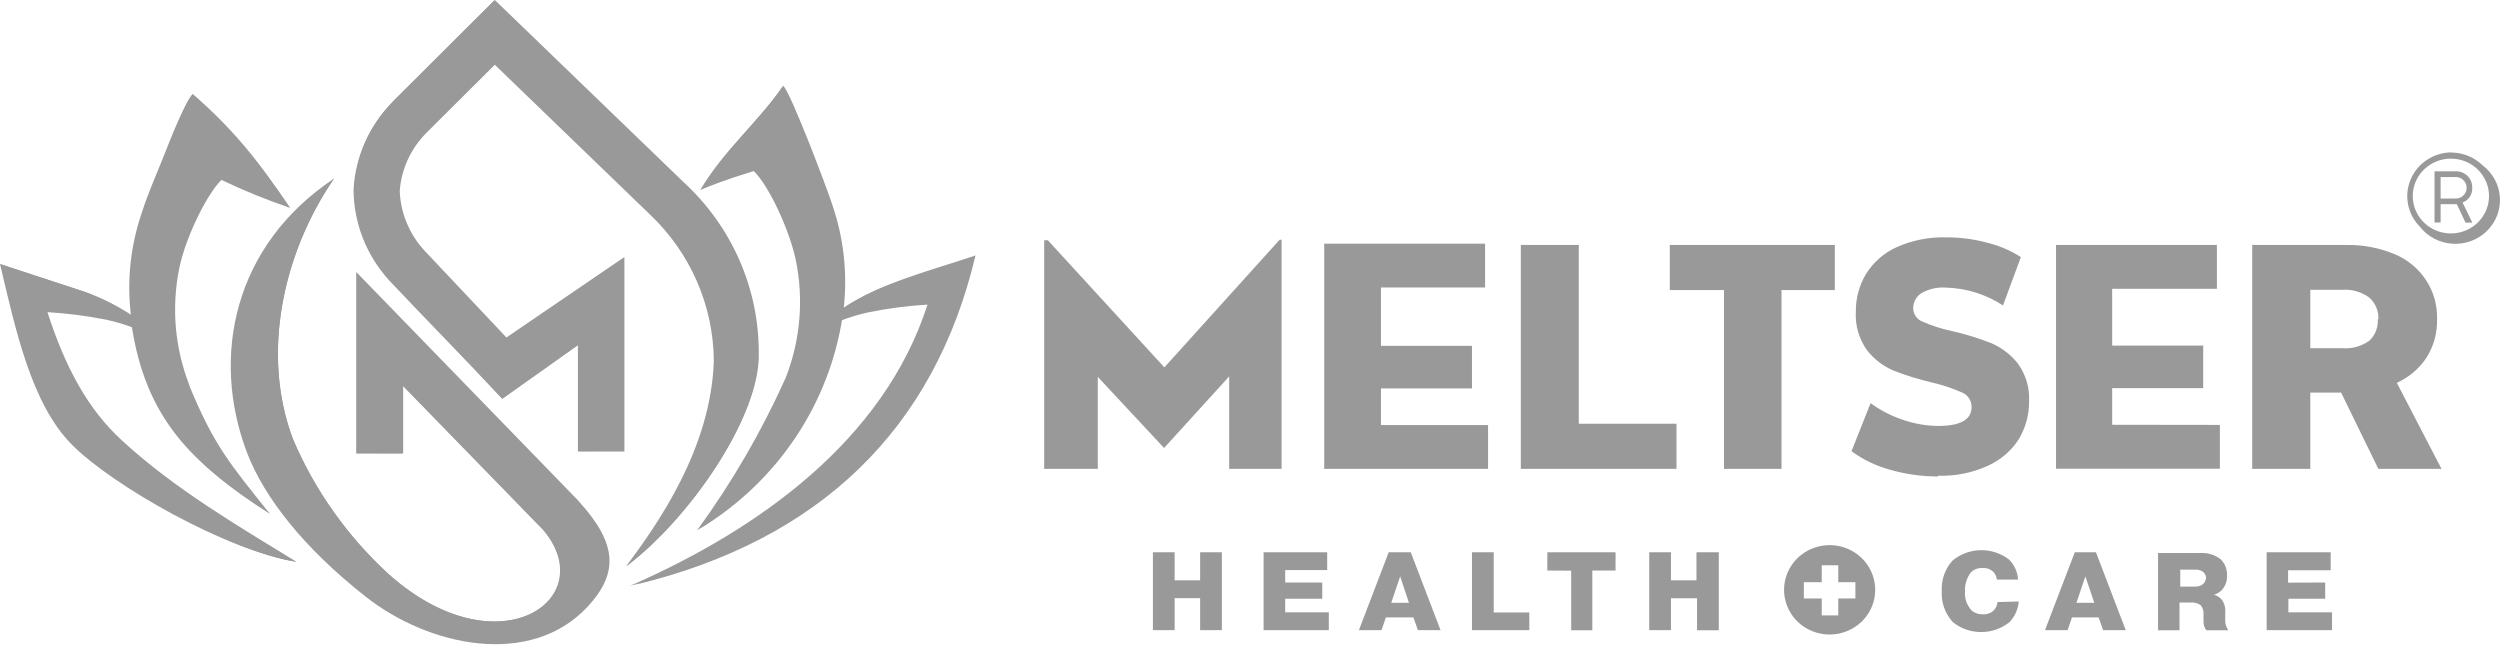
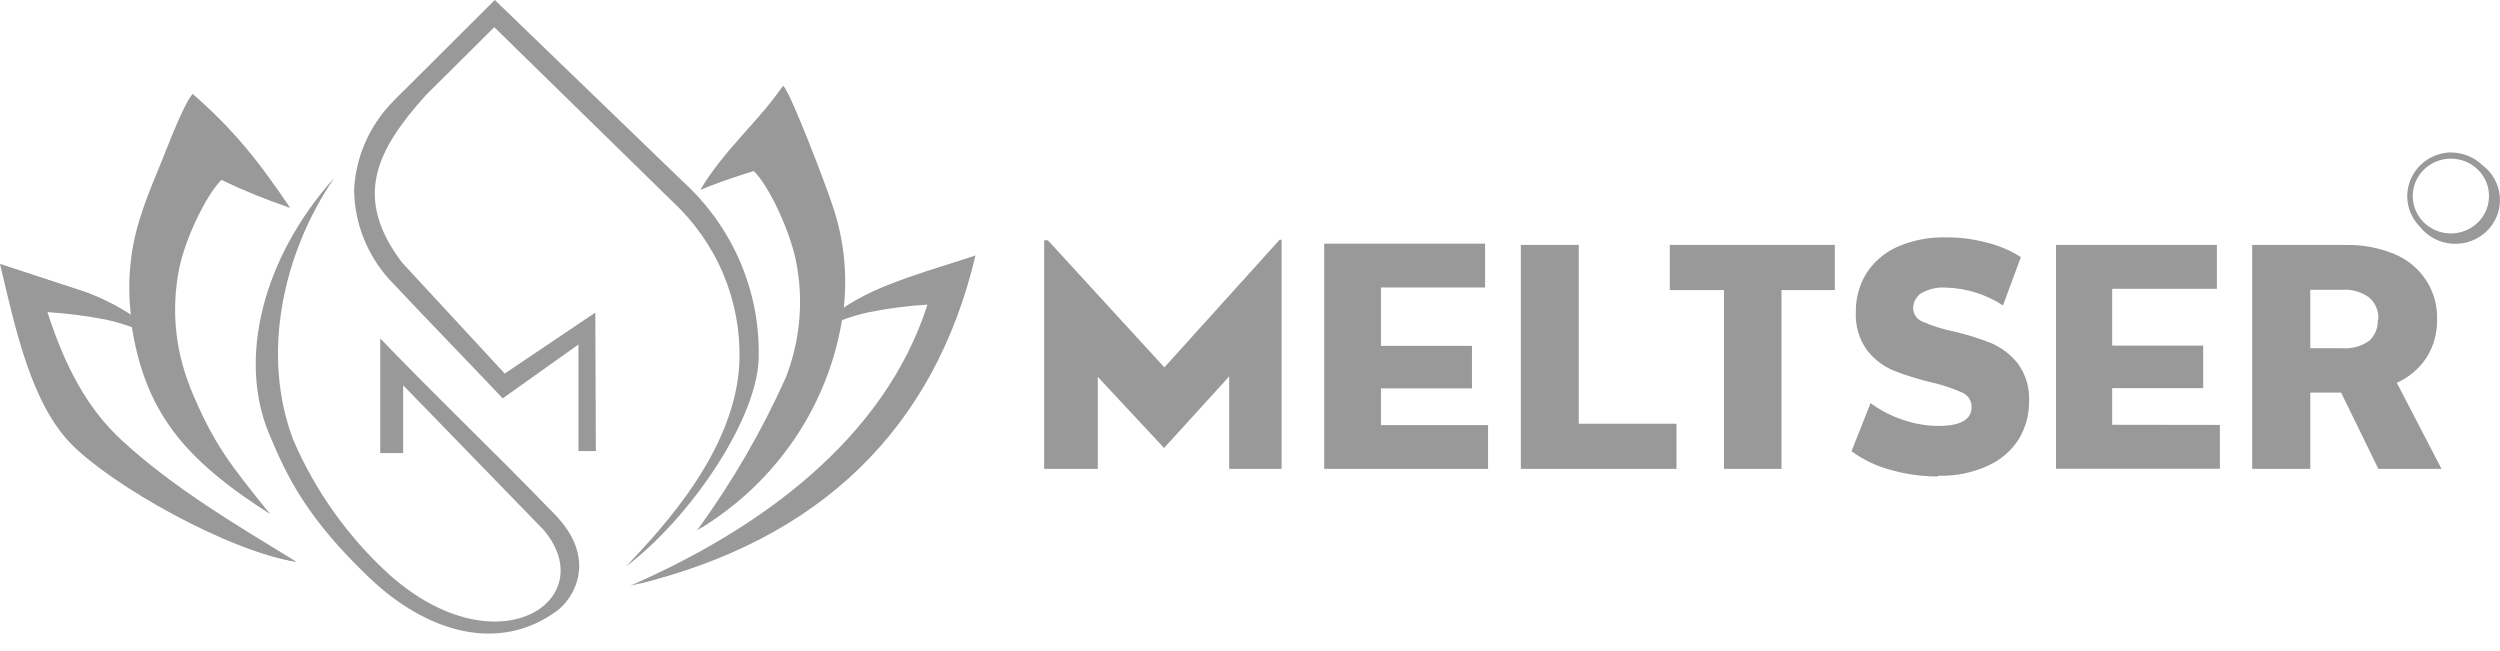
<svg xmlns="http://www.w3.org/2000/svg" width="288" height="75" viewBox="0 0 288 75" fill="none">
  <g opacity="0.4">
-     <path fill-rule="evenodd" clip-rule="evenodd" d="M135.32 68.905H138.255V72.59H140.76V63.622H138.255V66.852H135.32V63.622H132.815V72.59H135.32V68.905ZM148.053 67.105V65.674H152.892V63.622H145.565V72.59H153.08V70.537H148.053V68.972H152.325V67.105H148.053ZM159.756 71.126H162.827L163.342 72.59H165.95L162.518 63.622H159.979L156.547 72.59H159.155L159.653 71.126H159.756ZM160.27 69.444L161.3 66.398L162.312 69.444H160.27ZM176.246 70.554H172.076V63.622H169.571V72.59H176.177V70.537L176.246 70.554ZM180.999 65.742V72.607H183.436V65.725H186.113V63.622H178.254V65.725L180.999 65.742ZM192.565 68.922H195.499V72.607H198.004V63.622H195.431V66.852H192.496V63.622H189.991V72.59H192.496V68.905L192.565 68.922ZM230.11 69.359C230.079 69.758 229.895 70.131 229.595 70.403C229.271 70.659 228.862 70.79 228.446 70.773C227.962 70.795 227.488 70.632 227.124 70.319C226.852 70.024 226.645 69.678 226.515 69.302C226.385 68.926 226.335 68.527 226.369 68.131C226.326 67.34 226.57 66.559 227.056 65.927C227.23 65.756 227.44 65.624 227.671 65.54C227.902 65.456 228.148 65.421 228.394 65.439C228.628 65.422 228.863 65.456 229.082 65.537C229.301 65.618 229.5 65.746 229.664 65.91C229.87 66.155 230.001 66.453 230.042 66.768H232.478C232.43 65.903 232.065 65.084 231.449 64.463C230.515 63.741 229.355 63.359 228.167 63.38C226.978 63.402 225.834 63.826 224.928 64.581C224.066 65.538 223.622 66.789 223.692 68.064C223.65 68.717 223.74 69.371 223.958 69.989C224.176 70.608 224.518 71.177 224.962 71.665C225.883 72.407 227.039 72.813 228.231 72.813C229.424 72.813 230.579 72.407 231.5 71.665C232.114 71.012 232.489 70.177 232.564 69.292L230.11 69.359ZM238.69 71.126H241.762L242.276 72.59H244.885L241.453 63.622H239.016L235.584 72.59H238.192L238.69 71.126ZM239.205 69.444L240.234 66.398L241.264 69.444H239.205ZM248.574 72.607H251.079V69.41H252.418C252.816 69.386 253.211 69.499 253.533 69.73C253.775 70.042 253.886 70.433 253.842 70.823V71.564C253.829 71.937 253.944 72.304 254.168 72.607H256.708C256.441 72.24 256.314 71.794 256.347 71.345V70.605C256.403 70.078 256.27 69.548 255.97 69.107C255.735 68.816 255.41 68.609 255.043 68.518C255.379 68.417 255.685 68.238 255.935 67.996C256.147 67.77 256.31 67.505 256.416 67.216C256.522 66.927 256.569 66.621 256.553 66.314C256.57 65.976 256.518 65.638 256.4 65.321C256.282 65.003 256.101 64.711 255.867 64.463C255.202 63.929 254.357 63.659 253.499 63.706H248.608V72.674L248.574 72.607ZM251.079 65.624H252.795C253.118 65.594 253.442 65.665 253.722 65.826C253.835 65.9 253.93 65.997 254.001 66.11C254.072 66.223 254.117 66.35 254.134 66.482C254.136 66.633 254.107 66.782 254.048 66.921C253.989 67.06 253.901 67.186 253.79 67.29C253.532 67.489 253.209 67.59 252.881 67.576H251.165V65.607L251.079 65.624ZM263.589 67.122V65.691H268.496V63.622H261.118V72.59H268.651V70.537H263.623V68.972H267.861V67.105L263.589 67.122Z" fill="black" />
    <path fill-rule="evenodd" clip-rule="evenodd" d="M269.698 45.231H266.146V54.015H259.453V28.22H270.247C272.16 28.179 274.06 28.535 275.824 29.263C277.325 29.88 278.6 30.929 279.48 32.273C280.359 33.616 280.802 35.189 280.749 36.785C280.789 38.332 280.372 39.857 279.547 41.176C278.713 42.454 277.522 43.471 276.115 44.104L281.263 54.015H273.988L269.698 45.231ZM141.601 54.015V43.364L134.102 51.609L126.466 43.414V54.015H120.289V30.862V27.682H120.718L134.136 42.321L147.418 27.614H147.641V30.862V54.015H141.601ZM171.424 48.967V54.015H152.549V28.069H171.081V33.117H159.087V39.847H169.571V44.743H159.087V48.967H171.424ZM175.199 28.22H181.875V48.815H193.131V54.015H175.199V28.22ZM198.605 33.419V54.015H205.229V33.419H211.372V28.22H192.359V33.419H198.605ZM223.247 54.89C221.364 54.891 219.491 54.625 217.687 54.099C216.101 53.665 214.612 52.946 213.294 51.979L215.49 46.443C216.606 47.261 217.845 47.903 219.163 48.344C220.484 48.809 221.876 49.054 223.281 49.068C225.838 49.068 227.125 48.344 227.125 46.897C227.134 46.541 227.034 46.191 226.838 45.891C226.643 45.591 226.36 45.356 226.026 45.215C224.922 44.728 223.773 44.345 222.594 44.071C221.075 43.717 219.584 43.256 218.133 42.691C216.918 42.173 215.86 41.355 215.061 40.318C214.153 39.033 213.706 37.488 213.792 35.927C213.769 34.397 214.173 32.89 214.958 31.569C215.799 30.217 217.029 29.139 218.493 28.473C220.296 27.669 222.263 27.284 224.242 27.345C225.789 27.338 227.33 27.536 228.823 27.934C230.239 28.268 231.585 28.837 232.804 29.617L230.745 35.186C228.805 33.915 226.54 33.204 224.207 33.133C223.195 33.056 222.183 33.285 221.307 33.79C221.032 33.98 220.805 34.232 220.647 34.524C220.489 34.817 220.404 35.141 220.398 35.472C220.394 35.812 220.495 36.145 220.688 36.428C220.881 36.71 221.157 36.928 221.479 37.054C222.581 37.536 223.731 37.902 224.911 38.148C226.437 38.496 227.934 38.958 229.39 39.527C230.598 40.049 231.654 40.859 232.461 41.883C233.383 43.157 233.837 44.699 233.748 46.258C233.761 47.77 233.358 49.258 232.581 50.565C231.728 51.909 230.494 52.979 229.029 53.645C227.237 54.464 225.275 54.862 223.298 54.806L223.247 54.89ZM255.73 48.95V53.998H236.854V28.22H255.387V33.268H243.323V39.813H253.808V44.71H243.323V48.933L255.73 48.95ZM273.988 36.785C274.012 36.317 273.931 35.85 273.75 35.416C273.569 34.983 273.293 34.594 272.941 34.278C272.048 33.625 270.946 33.309 269.835 33.386H266.146V40.116H269.852C270.961 40.198 272.063 39.888 272.958 39.241C273.29 38.924 273.547 38.54 273.713 38.116C273.879 37.692 273.949 37.238 273.919 36.785H273.988Z" fill="black" />
-     <path fill-rule="evenodd" clip-rule="evenodd" d="M210.773 62.798C211.811 62.798 212.827 63.1 213.69 63.666C214.554 64.232 215.227 65.036 215.624 65.977C216.021 66.918 216.125 67.953 215.923 68.952C215.72 69.95 215.22 70.868 214.486 71.588C213.751 72.308 212.816 72.798 211.797 72.997C210.779 73.196 209.723 73.094 208.763 72.704C207.804 72.314 206.984 71.654 206.407 70.808C205.83 69.961 205.522 68.966 205.522 67.947C205.522 67.271 205.658 66.602 205.922 65.977C206.186 65.352 206.572 64.784 207.06 64.306C207.548 63.828 208.126 63.449 208.763 63.19C209.4 62.931 210.083 62.798 210.773 62.798ZM209.863 65.12V67.072H207.804V68.94H209.863V70.892H211.768V68.94H213.741V67.072H211.768V65.12H209.863Z" fill="black" />
    <path fill-rule="evenodd" clip-rule="evenodd" d="M282.377 17.569C283.727 17.575 285.021 18.1 285.98 19.033C286.563 19.47 287.043 20.025 287.39 20.659C287.736 21.294 287.94 21.993 287.988 22.711C288.036 23.429 287.927 24.149 287.668 24.822C287.409 25.496 287.006 26.107 286.487 26.615C285.967 27.123 285.343 27.517 284.656 27.769C283.969 28.021 283.234 28.126 282.502 28.078C281.77 28.029 281.057 27.827 280.411 27.486C279.765 27.145 279.2 26.672 278.756 26.1C278.061 25.392 277.592 24.5 277.406 23.534C277.22 22.569 277.326 21.571 277.711 20.663C278.095 19.756 278.741 18.978 279.57 18.425C280.399 17.872 281.374 17.569 282.377 17.552V17.569ZM285.465 19.555C284.75 18.845 283.805 18.402 282.794 18.299C281.782 18.197 280.765 18.442 279.916 18.993C279.068 19.544 278.441 20.366 278.143 21.32C277.844 22.273 277.892 23.299 278.279 24.222C278.666 25.144 279.368 25.907 280.264 26.379C281.16 26.851 282.196 27.003 283.194 26.81C284.192 26.616 285.091 26.089 285.736 25.318C286.382 24.548 286.735 23.581 286.735 22.583C286.737 21.449 286.28 20.36 285.465 19.555Z" fill="black" />
-     <path fill-rule="evenodd" clip-rule="evenodd" d="M283.7 23.323C284.042 23.194 284.333 22.962 284.531 22.659C284.729 22.356 284.822 21.999 284.798 21.64C284.811 21.381 284.768 21.123 284.67 20.882C284.573 20.64 284.425 20.423 284.234 20.242C284.044 20.062 283.817 19.924 283.568 19.837C283.319 19.751 283.054 19.717 282.79 19.739H280.457V25.628H281.16V23.525H282.619H283.03L284.026 25.645H284.815L283.7 23.357V23.323ZM281.16 20.395H282.739C282.917 20.375 283.097 20.392 283.268 20.444C283.439 20.497 283.596 20.585 283.73 20.702C283.864 20.819 283.971 20.962 284.045 21.122C284.118 21.282 284.156 21.456 284.156 21.632C284.156 21.808 284.118 21.981 284.045 22.142C283.971 22.302 283.864 22.445 283.73 22.562C283.596 22.679 283.439 22.767 283.268 22.819C283.097 22.872 282.917 22.889 282.739 22.869H281.16V20.395Z" fill="black" />
    <path fill-rule="evenodd" clip-rule="evenodd" d="M21.825 44.396C20.128 40.069 19.727 35.357 20.67 30.815C21.383 27.392 23.804 22.379 25.512 20.728C28.08 21.959 30.724 23.034 33.427 23.945C30.249 19.14 26.476 14.74 22.194 10.846C21.223 11.882 19.822 16.16 19.183 17.787C18.323 19.993 17.339 22.15 16.565 24.536C15.289 28.368 14.87 32.425 15.336 36.43C13.613 35.295 11.761 34.361 9.818 33.647L0.121 30.477C1.903 38.069 3.931 46.445 8.601 51.133C13.271 55.821 26.188 63.449 34.164 64.727C27.442 60.605 20.068 56.291 14.07 50.759C10.113 47.144 7.52 42.323 5.467 35.96C7.742 36.097 10.005 36.387 12.239 36.828C13.336 37.068 14.412 37.391 15.459 37.792C17.376 48.361 22.28 53.615 31.079 59.183C26.544 53.495 24.64 51.326 21.801 44.396H21.825ZM90.514 43.517C92.21 39.19 92.611 34.478 91.669 29.935C90.956 26.512 88.547 21.33 86.827 19.703C83.349 20.788 82.243 21.246 80.682 21.873C83.472 17.209 87.343 14.063 90.157 9.954C91.128 10.991 92.529 15.269 93.168 16.884C94.029 19.101 95.012 21.258 95.786 23.644C97.084 27.472 97.524 31.529 97.077 35.539C98.793 34.4 100.641 33.465 102.583 32.755L112.23 29.597C107.572 49.41 93.722 62.364 72.583 67.486C87.331 61.039 101.821 50.747 106.847 35.093C104.571 35.227 102.308 35.521 100.075 35.972C98.978 36.209 97.901 36.531 96.856 36.937C95.945 41.866 94.004 46.557 91.155 50.715C88.306 54.873 84.61 58.409 80.301 61.099C84.313 55.598 87.736 49.706 90.514 43.517Z" fill="black" />
-     <path fill-rule="evenodd" clip-rule="evenodd" d="M41.035 52.254V31.333C49.548 40.106 58.069 48.88 66.598 57.653L66.684 57.761C71.146 62.654 71.269 66.065 67.655 69.933C61.117 76.898 49.491 74.537 42.117 68.728C34.989 63.124 30.429 57.303 28.45 52.133C24.223 40.974 27 28.188 38.504 20.559C32.457 29.321 30.073 40.974 33.76 50.615C36.258 56.505 40.008 61.804 44.759 66.161C57.307 77.332 69.339 69.065 62.567 61.051L46.394 44.445V52.254H41.035ZM66.574 52.013H71.932V29.61L58.34 38.877L48.95 28.923C47.175 27.024 46.147 24.568 46.05 21.994C46.236 19.478 47.325 17.109 49.122 15.305L57 7.46L74.857 24.693C77.17 26.882 79.014 29.502 80.28 32.399C81.546 35.297 82.21 38.413 82.231 41.565C81.912 51.724 75.718 60.413 72.129 65.245C79.355 59.822 87.54 48.024 87.344 40.733C87.36 37.024 86.592 33.351 85.088 29.947C83.584 26.544 81.377 23.482 78.606 20.957L56.938 0.061L45.312 11.642L45.238 11.738C42.526 14.47 40.922 18.077 40.728 21.885C40.76 25.706 42.201 29.387 44.784 32.249C49.319 37.07 53.387 41.143 57.848 45.951L66.574 39.769V52.013Z" fill="black" />
    <path fill-rule="evenodd" clip-rule="evenodd" d="M19.664 45.975C17.87 41.588 16.567 34.164 17.464 29.898C18.103 26.114 21.925 17.365 22.884 15.1C25.096 16.702 30.835 21.945 33.232 23.945C30.307 19.021 26.584 14.596 22.208 10.846C21.237 11.882 19.578 16.172 18.939 17.787C18.066 20.004 17.071 22.186 16.309 24.584C15.027 28.348 14.607 32.344 15.08 36.285C13.4 35.174 11.588 34.267 9.684 33.586L0 30.405C1.807 38.033 3.613 46.541 8.308 51.253C13.003 55.965 26.141 63.437 34.117 64.714C27.161 62.123 18.14 57.483 12.118 51.976C6.624 46.842 4.265 39.684 2.224 33.333C6.675 34.042 11.01 35.327 15.117 37.153C16.714 48.397 22.355 53.603 31.192 59.183C25.637 54.7 22.429 52.181 19.664 45.926V45.975ZM92.482 44.926C96.403 35.972 96.255 27.32 88.795 15.124C85.698 17.534 82.306 20.643 80.721 21.86C83.535 17.184 87.419 14.015 90.245 9.894C91.167 10.87 95.235 21.571 95.899 23.644C97.198 27.442 97.643 31.471 97.201 35.454C101.515 32.562 107.414 31.104 112.38 29.428C107.648 49.409 94.448 62.232 73.211 67.353C84.555 63.364 92.236 58.508 98.824 52.482C104.488 46.825 108.429 39.73 110.204 31.995C106.517 32.248 100.766 34.96 97.079 36.358C96.334 41.361 94.485 46.145 91.659 50.374C88.834 54.604 85.101 58.178 80.721 60.846C80.721 60.846 88.943 53.579 92.482 44.926Z" fill="black" />
    <path fill-rule="evenodd" clip-rule="evenodd" d="M43.803 52.254V38.997C52.32 47.771 55.675 50.771 64.192 59.545L64.278 59.653C68.727 64.546 66.122 68.945 64.131 70.391C57.543 75.211 49.26 72.982 42.5 66.51C35.421 59.737 33.099 55.038 30.985 49.94C27.396 41.299 30.235 29.73 38.506 20.487C32.533 29.26 30.075 40.853 33.762 50.615C36.284 56.51 40.054 61.813 44.823 66.173C57.371 77.344 69.403 69.077 62.631 61.051L46.445 44.384V52.193H43.803V52.254ZM66.638 51.964H68.641L68.58 36.009L58.145 43.035L46.31 30.236C40.571 22.656 43.447 17.221 49.063 10.954L56.941 3.133L77.502 23.247C80.023 25.597 82.01 28.442 83.334 31.596C84.657 34.751 85.287 38.143 85.183 41.552C84.852 51.711 76.433 60.702 72.144 65.233C79.419 59.774 87.605 47.964 87.408 40.685C87.424 36.972 86.654 33.297 85.148 29.891C83.642 26.485 81.432 23.423 78.657 20.897L57.002 0L45.376 11.581L45.29 11.678C42.59 14.416 40.992 18.02 40.792 21.825C40.824 25.646 42.265 29.327 44.848 32.189C49.37 37.009 53.377 41.094 57.912 45.891L66.638 39.684V51.964Z" fill="black" />
  </g>
</svg>